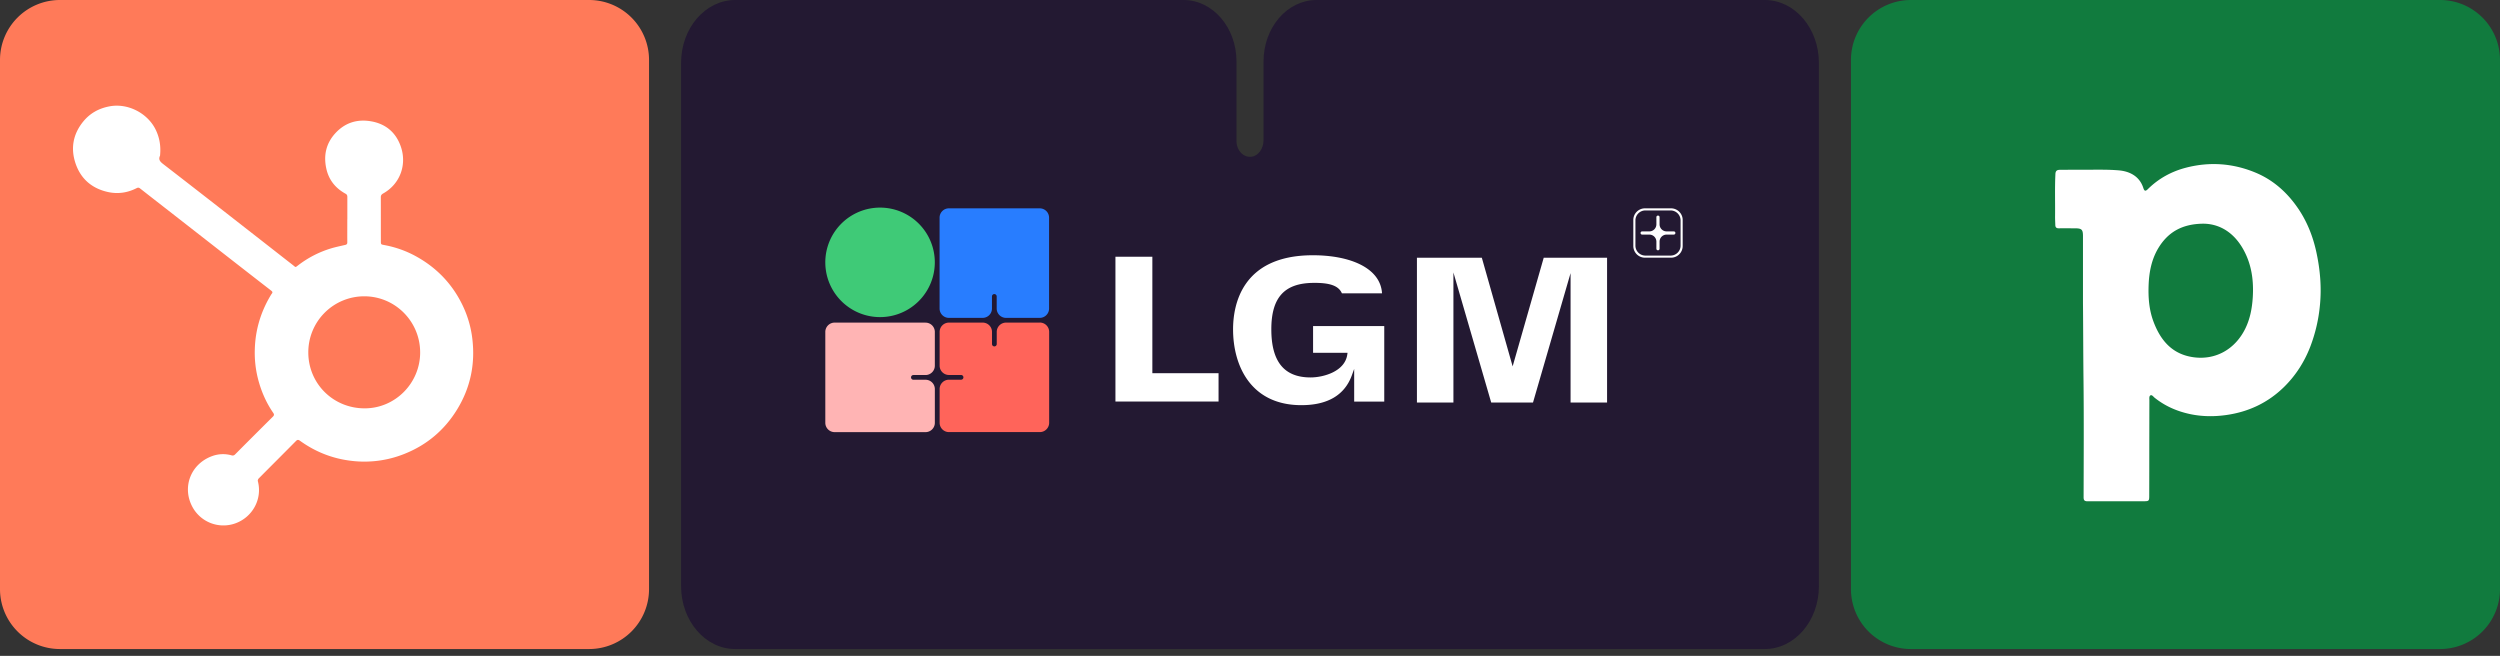
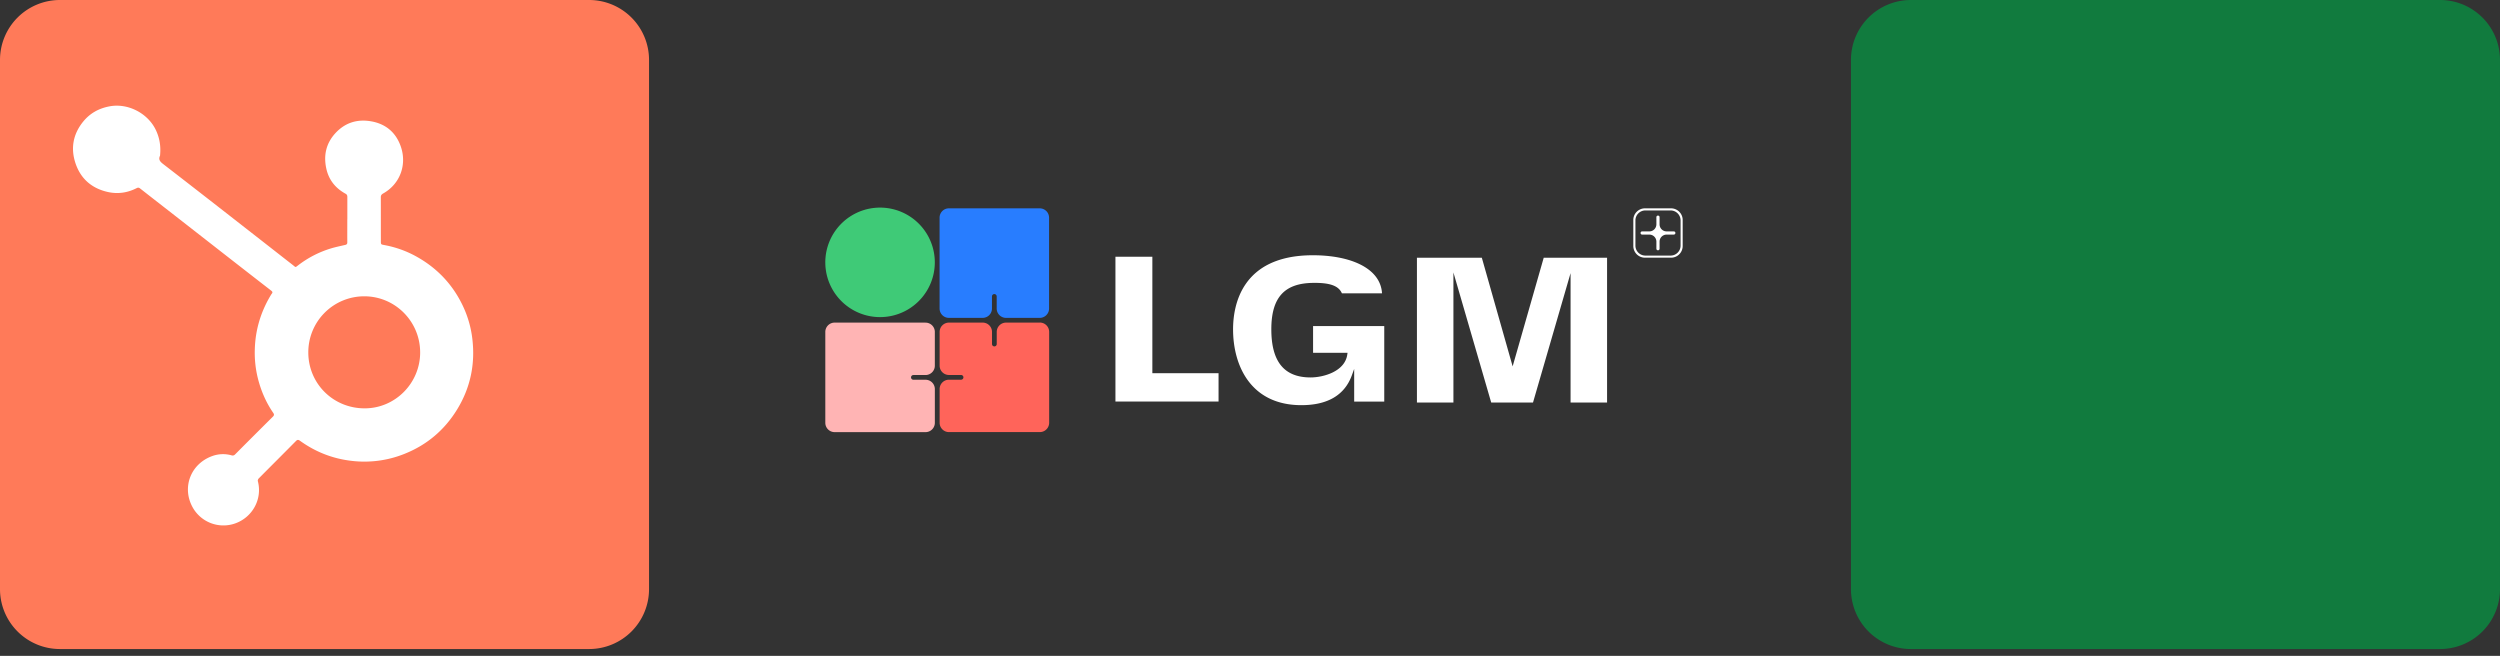
<svg xmlns="http://www.w3.org/2000/svg" width="263" height="69" fill="none">
  <rect width="100%" height="100%" fill="#333333" stroke="none" />
-   <path fill="#231932" d="M77.354 68.279h108.3c3.147 0 5.695-2.96 5.695-6.616V6.616c0-3.655-2.548-6.616-5.695-6.616h-47.165c-3.073 0-5.565 2.895-5.565 6.465v8.287c0 .861-.534 1.652-1.275 1.737-.849.101-1.569-.674-1.569-1.641V6.47c0-3.57-2.492-6.47-5.569-6.47H77.346c-3.147 0-5.696 2.96-5.696 6.616v55.047c0 3.655 2.549 6.616 5.696 6.616z" />
  <path fill="#3FCA77" d="M98.342 27.676a5.76 5.76 0 1 0-11.519 0 5.76 5.76 0 0 0 11.519 0" />
  <path fill="#287DFF" d="M109.384 21.917h-9.558a.98.98 0 0 0-.982.982v9.558c0 .543.439.983.982.983h3.545c.544 0 .983-.44.983-.983v-1.272c0-.14.113-.25.249-.25s.249.114.249.25v1.272c0 .543.439.983.982.983h3.546c.543 0 .982-.44.982-.983V22.9a.98.98 0 0 0-.982-.982z" />
  <path fill="#FFB4B4" d="M97.364 33.938h-9.558a.98.98 0 0 0-.983.982v9.558c0 .544.44.983.983.983h9.558c.543 0 .982-.44.982-.983v-3.545a.98.98 0 0 0-.982-.983H96.09a.25.25 0 0 1-.249-.249c0-.14.114-.248.25-.248h1.272c.543 0 .982-.44.982-.983v-3.545a.98.98 0 0 0-.982-.983z" />
  <path fill="#FF645A" d="M109.384 33.938h-3.545a.98.98 0 0 0-.982.982v1.272c0 .14-.113.25-.249.25a.25.25 0 0 1-.249-.25V34.92a.98.98 0 0 0-.983-.982h-3.545a.98.98 0 0 0-.982.982v3.545c0 .544.439.983.982.983h1.272c.141 0 .249.113.249.249a.25.25 0 0 1-.249.249h-1.272a.98.98 0 0 0-.982.982v3.546c0 .543.439.982.982.982h9.558c.543 0 .983-.44.983-.983v-9.557a.98.98 0 0 0-.983-.983z" />
  <path fill="#fff" d="M117.344 27.01v15.231h10.848v-2.979h-6.964V27.01zM169.064 42.346V27.115h-6.665l-3.269 11.427-3.242-11.428h-6.827v15.232h3.839V28.663l3.975 13.683h4.397l3.952-13.615v13.615zM138.136 37.112h3.626l-.022.149c-.231 1.834-2.545 2.445-3.862 2.445-2.785 0-4.134-1.657-4.134-5.067 0-3.409 1.435-4.844 4.392-4.88 1.657-.023 2.671.253 3.033 1.1h4.22c-.154-2.653-3.319-4.007-7.276-4.007-7.579 0-8.394 5.379-8.394 7.792 0 3.858 1.888 7.978 7.185 7.978 2.762 0 4.546-1.055 5.307-3.129l.249-.684v3.441h3.164v-7.946h-7.488v2.817zM175.33 24.343a.743.743 0 0 1-.743-.742v-.756a.167.167 0 1 0-.335 0v.756a.743.743 0 0 1-.742.742h-.757a.167.167 0 0 0-.167.168c0 .09.072.168.167.168h.757c.412 0 .742.335.742.742v.756a.168.168 0 0 0 .335 0v-.756c0-.412.335-.742.743-.742h.756c.09 0 .167-.073.167-.168a.167.167 0 0 0-.167-.168z" />
  <path fill="#fff" d="M175.791 27.11h-2.739a1.23 1.23 0 0 1-1.227-1.227v-2.74c0-.674.548-1.226 1.227-1.226h2.739c.675 0 1.227.548 1.227 1.227v2.739c0 .675-.547 1.227-1.227 1.227m-2.694-4.971c-.579 0-1.05.47-1.05 1.05v2.649c0 .58.471 1.05 1.05 1.05h2.649c.58 0 1.051-.47 1.051-1.05v-2.649c0-.58-.471-1.05-1.051-1.05z" />
  <path fill="#117B3E" d="M256.693 0h-55.666a6.306 6.306 0 0 0-6.306 6.306v55.667a6.306 6.306 0 0 0 6.306 6.306h55.666a6.306 6.306 0 0 0 6.306-6.306V6.306A6.306 6.306 0 0 0 256.693 0" />
-   <path fill="#fff" d="M219.129 31.87v-7.03c0-.695-.132-.817-.831-.822-.573 0-1.146-.005-1.714 0-.238 0-.355-.09-.365-.33-.01-.323-.03-.648-.025-.972.015-1.47-.036-2.936.035-4.406.016-.385.213-.446.507-.446q1.446-.009 2.89-.01c1.085 0 2.175-.025 3.259.066 1.075.091 2.175.563 2.591 1.85.111.345.228.375.487.117 1.13-1.115 2.478-1.85 3.999-2.246 2.484-.644 4.933-.471 7.305.512 1.8.745 3.219 1.982 4.34 3.554 1.059 1.48 1.718 3.133 2.093 4.907.38 1.784.532 3.589.365 5.409a16.5 16.5 0 0 1-1.019 4.436c-.623 1.612-1.531 3.036-2.763 4.248-1.693 1.662-3.741 2.626-6.088 2.955-1.277.178-2.55.167-3.807-.101-1.364-.294-2.621-.837-3.721-1.719-.132-.106-.279-.334-.441-.248-.157.086-.111.344-.111.527-.005 1.627-.005 3.25-.01 4.877q.001 2.59-.006 5.18c0 .513-.04.553-.562.553q-2.957-.001-5.921.005c-.325 0-.421-.106-.421-.426.01-4.09.035-8.181-.01-12.278-.031-2.722-.031-5.45-.056-8.171zm12.709-8.338c-2.297.005-3.797.912-4.806 2.61-.674 1.141-.933 2.419-.993 3.732-.061 1.363.03 2.701.522 4 .76 2.002 2.012 3.426 4.248 3.715 2.332.3 4.349-.892 5.394-3.016.501-1.02.709-2.11.785-3.24.117-1.779-.106-3.492-.978-5.069-.963-1.749-2.438-2.702-4.172-2.732" />
  <path fill="#FF7A59" d="M61.973 0H6.306A6.306 6.306 0 0 0 0 6.306v55.667a6.306 6.306 0 0 0 6.306 6.306h55.667a6.306 6.306 0 0 0 6.306-6.306V6.306A6.306 6.306 0 0 0 61.973 0" />
  <path fill="#fff" d="M36.54 23.086v-2.378c0-.162-.056-.258-.198-.334-1.064-.583-1.764-1.465-2.018-2.657-.299-1.384-.015-2.64.948-3.695.999-1.09 2.256-1.506 3.711-1.268 1.562.254 2.646 1.151 3.169 2.626.674 1.891-.02 3.954-1.85 4.978-.178.102-.244.213-.24.411.006 1.475 0 2.95.006 4.42 0 .594-.046.507.507.619a11 11 0 0 1 3.112 1.115c2.16 1.171 3.808 2.844 4.903 5.044a11.1 11.1 0 0 1 1.105 3.726c.304 2.636-.213 5.1-1.592 7.36-1.328 2.176-3.184 3.752-5.556 4.695a11.3 11.3 0 0 1-5.597.73c-1.987-.233-3.781-.948-5.399-2.114-.172-.122-.268-.116-.415.03-1.303 1.319-2.616 2.626-3.919 3.94-.066.065-.116.207-.091.288.497 1.881-.568 3.807-2.398 4.446a3.704 3.704 0 0 1-4.517-1.8c-1.084-2.093-.096-4.516 2.15-5.302a3.3 3.3 0 0 1 1.992-.066c.162.046.274.015.39-.106a729 729 0 0 1 3.965-3.96c.137-.136.147-.238.04-.395-.775-1.12-1.298-2.352-1.627-3.665a11.2 11.2 0 0 1-.314-3.067c.06-1.967.598-3.797 1.586-5.495.066-.107.127-.223.203-.32.107-.131.066-.212-.056-.309q-2.386-1.849-4.765-3.705c-2.022-1.577-4.045-3.159-6.068-4.735-.988-.77-1.982-1.541-2.97-2.317-.122-.096-.219-.106-.36-.035-.974.497-1.993.643-3.062.4-1.688-.385-2.844-1.41-3.382-3.041-.517-1.572-.238-3.052.812-4.35.71-.877 1.637-1.394 2.752-1.607 1.927-.375 3.995.69 4.857 2.403.436.872.578 1.774.486 2.732 0 .02 0 .046-.01.061-.187.4.015.619.325.862 3.087 2.383 6.159 4.78 9.23 7.178 1.476 1.15 2.951 2.307 4.426 3.457.325.254.229.27.573.01a10.8 10.8 0 0 1 3.437-1.764c.487-.147.989-.248 1.49-.365.153-.035.229-.101.224-.268-.005-.806 0-1.612 0-2.423h-.005zm7.66 13.981c-.006-3.26-2.637-5.896-5.88-5.896a5.886 5.886 0 0 0-5.886 5.911c.005 3.29 2.64 5.89 5.951 5.876 3.204-.01 5.82-2.662 5.815-5.891" />
</svg>